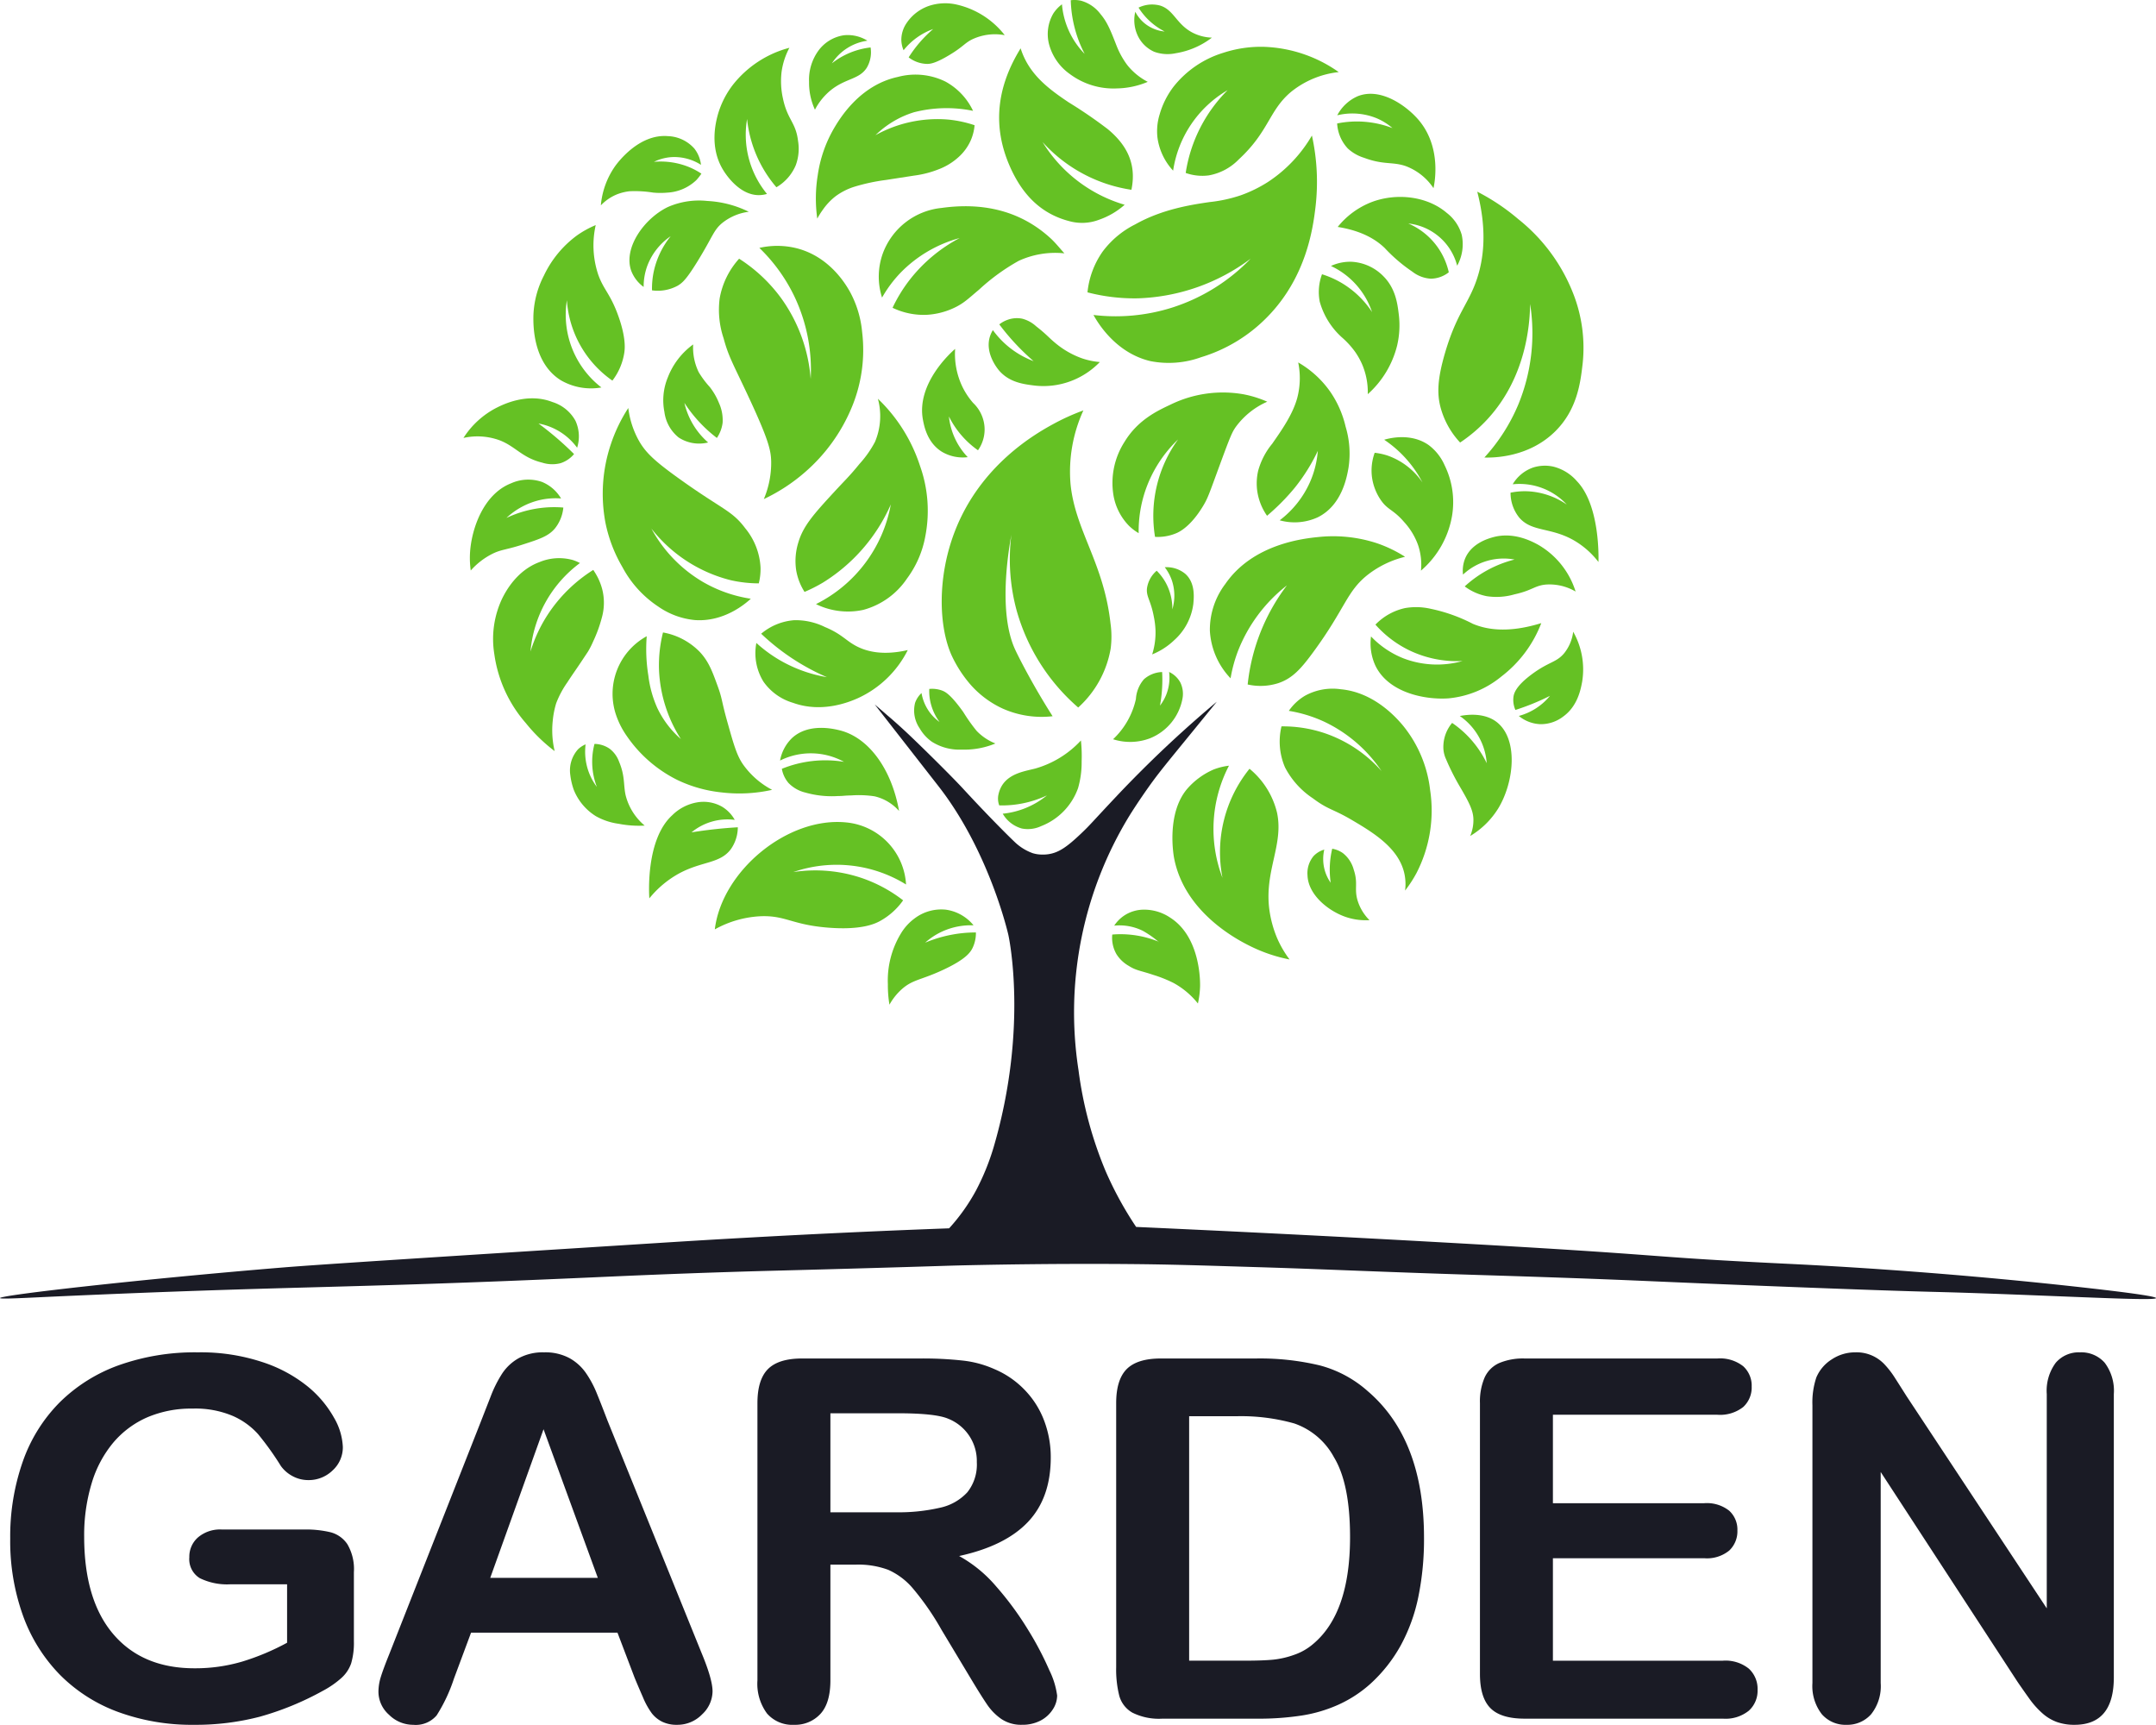
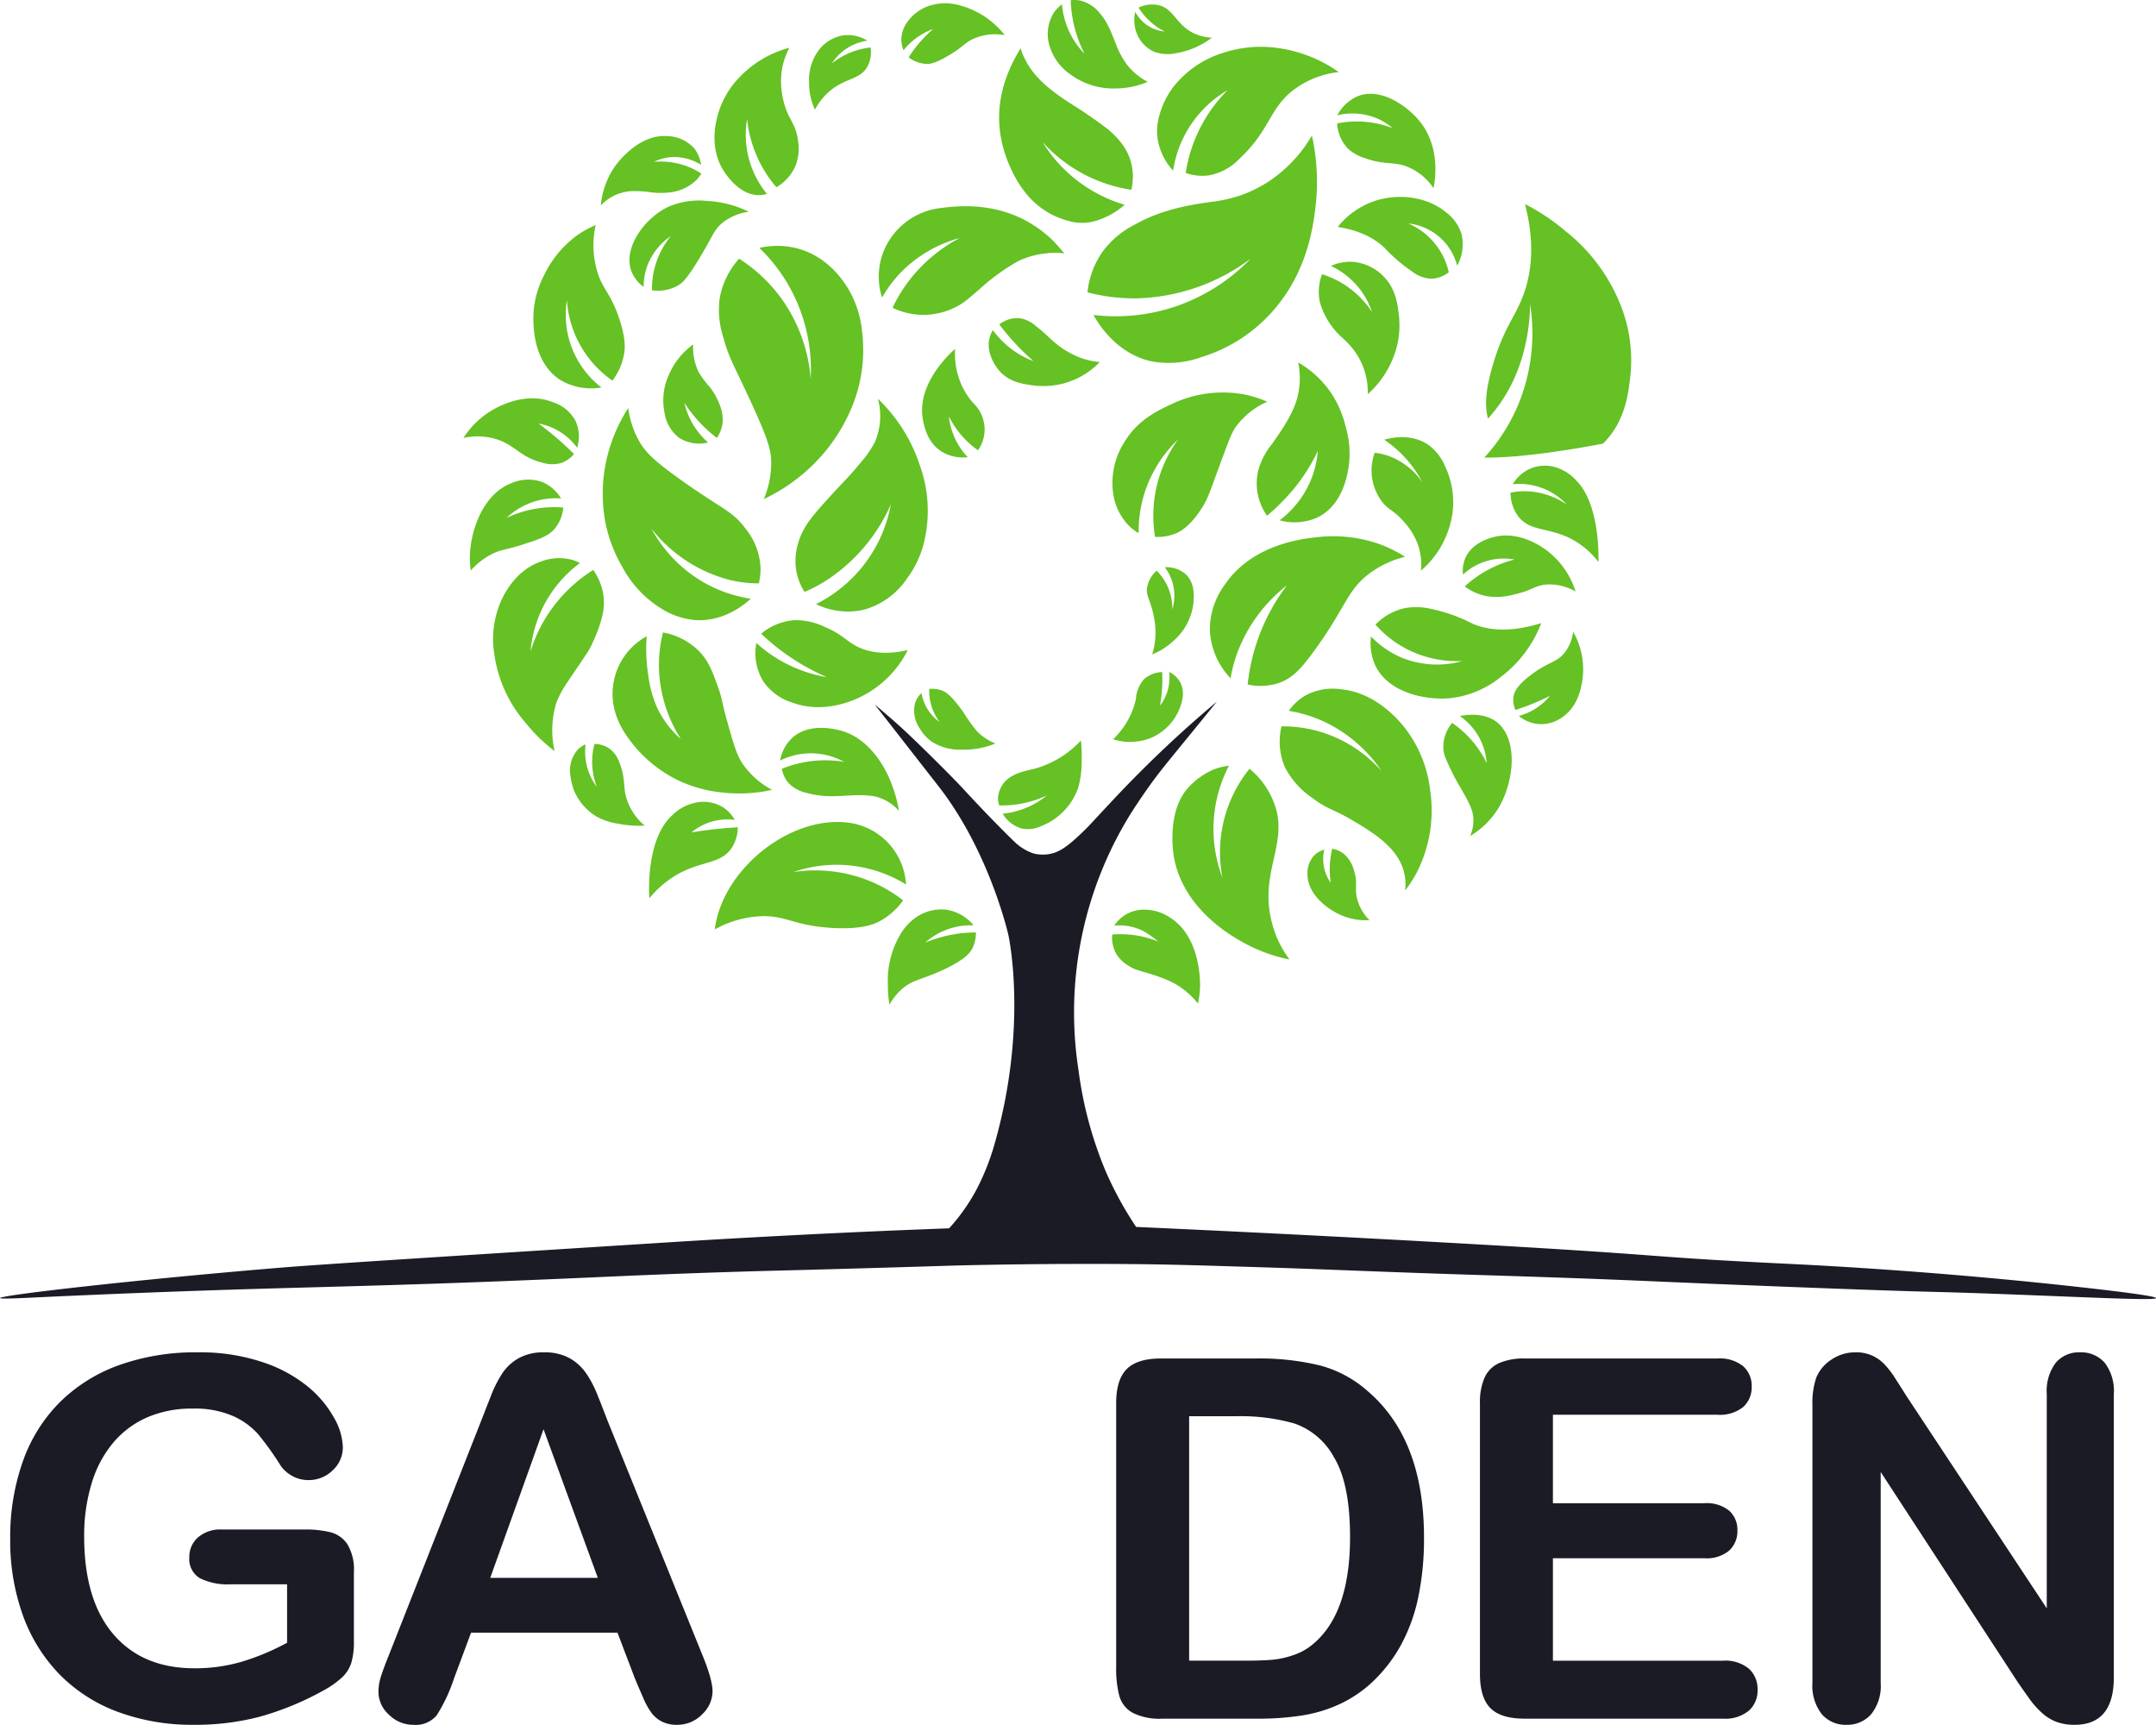
<svg xmlns="http://www.w3.org/2000/svg" width="374" height="299.167" viewBox="0 0 374 299.167">
  <g transform="translate(-122.507 -28.712)">
    <path d="M171.653,713.722c6.251-.514,25.9-1.762,64.945-4.237,3.714-.235,8.527-.54,15.043-.9,13.742-.77,25.693-1.288,35.509-1.649a33.247,33.247,0,0,0,4.68-6.592,41.454,41.454,0,0,0,3.033-7.446c6.13-20.9,2.567-36.836,2.567-36.836s-3.214-14.371-12.106-25.786l-2.685-3.441-5.185-6.646-3.217-4.124c.545.462,1.283,1.093,2.15,1.852,0,0,1.862,1.54,4.4,3.977,3.895,3.741,7.767,7.654,8.979,9h0c4.368,4.722,7.732,8.069,8.905,9.17a8.822,8.822,0,0,0,2.992,1.809,6.417,6.417,0,0,0,.736.168,6.8,6.8,0,0,0,1.731.034c1.913-.207,3.378-1.2,5.947-3.646,1.593-1.516,1.666-1.712,5.983-6.3q2.971-3.155,6.285-6.387c3.817-3.711,7.586-7.086,11.243-10.148-1.72,2.121-3.1,3.818-3.967,4.88-4.74,5.816-6,7.3-7.851,9.9,0,0-1.79,2.506-3.282,4.9a65.382,65.382,0,0,0-8.892,44.233,67.627,67.627,0,0,0,4.707,17.52,61.2,61.2,0,0,0,5.289,9.668c18.812.849,36.1,1.735,51.65,2.6,43.958,2.436,34.515,2.491,60.911,3.773,4.916.239,25.6,1.225,51.313,4.085,11.785,1.311,13.056,1.728,13.044,1.886-.032.406-8.576.01-21.17-.486-22.175-.874-11.469-.25-43.838-1.512-23.675-.923-23.282-1.025-39.461-1.585-12.093-.419-14.408-.434-28.036-.936-10.846-.4-14.682-.585-23.923-.866-9.3-.284-14.474-.457-21.707-.517-4.376-.036-13.9-.082-26.53.172-5.818.118-4.924.15-22.2.634-12.727.357-13.595.35-19.639.54-11.383.357-19.632.737-24.872.971-44.565,1.988-50.571,1.4-92.816,3.3-4.776.215-9.786.51-9.805.283C122.464,718.528,147.106,715.741,171.653,713.722Z" transform="translate(0 -465.173)" fill="#1a1b25" />
-     <path d="M934.772,371.974a25.549,25.549,0,0,0-2.232,12.717c.781,8.1,5.774,13.675,6.945,24.271a16.228,16.228,0,0,1,.02,4.333,17.877,17.877,0,0,1-5.63,10.211,34.637,34.637,0,0,1-10.688-16.858,33.841,33.841,0,0,1-.9-13.14c-.581,3.185-2.264,13.586.635,19.918.485,1.059,2.453,4.964,5.192,9.468.542.892,1,1.623,1.32,2.121a16.593,16.593,0,0,1-8.68-1.334,16.775,16.775,0,0,1-5.478-4.054,21.533,21.533,0,0,1-3.367-5.179c-2.219-4.945-2.551-13.557.627-21.658,4.482-11.425,13.966-16.789,17.023-18.459A38.046,38.046,0,0,1,934.772,371.974Z" transform="translate(-624.332 -272.075)" fill="#65c124" />
    <path d="M1046.767,171.922a32.642,32.642,0,0,0,13.687-8.5,34.486,34.486,0,0,1-19.547,6.872,32.273,32.273,0,0,1-8.752-1.037,14.879,14.879,0,0,1,2.626-7.067,15.924,15.924,0,0,1,5.672-4.732c4.722-2.666,9.9-3.423,12.869-3.858a25.291,25.291,0,0,0,5.393-1.167,23.2,23.2,0,0,0,4.818-2.367,24.126,24.126,0,0,0,7.553-8.006,37.26,37.26,0,0,1,.616,12.447c-.439,3.65-1.579,12.1-8.331,19a26.949,26.949,0,0,1-11.508,7,16.474,16.474,0,0,1-8.784.681c-6.06-1.428-9.161-6.694-9.886-8.007A32.5,32.5,0,0,0,1046.767,171.922Z" transform="translate(-721.002 -89.838)" fill="#65c124" />
-     <path d="M1333.632,235.144a31.8,31.8,0,0,0,5.915-9.26,32.537,32.537,0,0,0,2.024-17.365c-.053,3.626-.712,12.637-7.312,19.878a26.239,26.239,0,0,1-4.831,4.145,14.352,14.352,0,0,1-3.446-6.292c-.522-2.148-.54-4.593.835-9.278,2.03-6.915,4.1-8.493,5.539-12.84,1.059-3.191,1.859-8.109.043-15.1a36.561,36.561,0,0,1,7.083,4.733,30.813,30.813,0,0,1,9.563,12.933,25.772,25.772,0,0,1,1.632,12.2c-.367,3.169-.913,7.892-4.733,11.685C1341.308,235.189,1335.111,235.185,1333.632,235.144Z" transform="translate(-953.634 -127.073)" fill="#65c124" />
+     <path d="M1333.632,235.144a31.8,31.8,0,0,0,5.915-9.26,32.537,32.537,0,0,0,2.024-17.365c-.053,3.626-.712,12.637-7.312,19.878c-.522-2.148-.54-4.593.835-9.278,2.03-6.915,4.1-8.493,5.539-12.84,1.059-3.191,1.859-8.109.043-15.1a36.561,36.561,0,0,1,7.083,4.733,30.813,30.813,0,0,1,9.563,12.933,25.772,25.772,0,0,1,1.632,12.2c-.367,3.169-.913,7.892-4.733,11.685C1341.308,235.189,1335.111,235.185,1333.632,235.144Z" transform="translate(-953.634 -127.073)" fill="#65c124" />
    <path d="M731.578,278.3a16.123,16.123,0,0,0,1.275-6.521c-.042-1.968-.472-3.815-3.958-11.281-2.646-5.667-3.433-6.878-4.3-10.1a15.537,15.537,0,0,1-.682-6.877,13.8,13.8,0,0,1,3.38-6.915,27.063,27.063,0,0,1,7.292,6.849,27.576,27.576,0,0,1,5.122,14,29.652,29.652,0,0,0-2.784-14.216,29.334,29.334,0,0,0-6.121-8.507,13.934,13.934,0,0,1,6.428.051c5.867,1.477,8.674,6.473,9.3,7.581a18.068,18.068,0,0,1,2.1,6.961,25.893,25.893,0,0,1-1.89,13.28,30.15,30.15,0,0,1-7.988,11A30.9,30.9,0,0,1,731.578,278.3Z" transform="translate(-476.57 -163.023)" fill="#65c124" />
    <path d="M678.108,700.206a6.179,6.179,0,0,1,2.184,2.272,9.816,9.816,0,0,0-7.5,2.166c1.335-.215,2.74-.406,4.21-.564,1.322-.141,2.6-.245,3.822-.317a6.656,6.656,0,0,1-1.2,3.787c-1.88,2.534-4.963,2.078-8.9,4.174a17.444,17.444,0,0,0-5.249,4.368c-.057-.814-.614-10.24,3.963-14.408a8.1,8.1,0,0,1,4.191-2.216A6.489,6.489,0,0,1,678.108,700.206Z" transform="translate(-430.328 -531.561)" fill="#65c124" />
    <path d="M646.165,583.245a23.068,23.068,0,0,1-8.769-7.65,14.311,14.311,0,0,1-1.77-3.432,11.39,11.39,0,0,1,5.259-13.831,28.681,28.681,0,0,0,.284,6.841,19.331,19.331,0,0,0,1.572,5.65,16.642,16.642,0,0,0,4.072,5.346,24.068,24.068,0,0,1-3.793-11.933,23.294,23.294,0,0,1,.688-6.558,11.775,11.775,0,0,1,6.337,3.331c1.59,1.669,2.24,3.47,3.192,6.1.789,2.185.608,2.435,1.631,6.073,1.075,3.822,1.617,5.777,2.707,7.358a14.37,14.37,0,0,0,5.06,4.434,25.991,25.991,0,0,1-8.832.439A23.167,23.167,0,0,1,646.165,583.245Z" transform="translate(-406.191 -419.266)" fill="#65c124" />
    <path d="M653.758,400.372a22.335,22.335,0,0,1-4.821-.538,25.235,25.235,0,0,1-13.808-8.964,24.008,24.008,0,0,0,8.963,9.268,23.6,23.6,0,0,0,8.285,2.9c-.93.854-4.63,4.049-9.689,3.7a13.3,13.3,0,0,1-6.366-2.34,18.765,18.765,0,0,1-6.225-6.857,24.907,24.907,0,0,1-2.933-7.662,27.031,27.031,0,0,1,.92-13.612,27.455,27.455,0,0,1,3.036-6.311,15.522,15.522,0,0,0,1.729,5.466c1.251,2.306,2.876,3.818,8.083,7.491,6.632,4.678,8.243,4.909,10.484,7.91a11.669,11.669,0,0,1,2.645,6.764A10.2,10.2,0,0,1,653.758,400.372Z" transform="translate(-399.625 -270.475)" fill="#65c124" />
    <path d="M1193.24,611.3a22.759,22.759,0,0,1,7.706,1.255,23.12,23.12,0,0,1,9.65,6.5,24.681,24.681,0,0,0-10.039-8.608,23.669,23.669,0,0,0-6.045-1.838,9,9,0,0,1,2.792-2.616,9.95,9.95,0,0,1,6.221-1.131c5.813.537,9.652,4.969,10.669,6.153a21.539,21.539,0,0,1,4.832,11.362,23.648,23.648,0,0,1-2.386,14.4,21.422,21.422,0,0,1-1.961,3,8.728,8.728,0,0,0-.124-2.952c-.969-4.411-5.357-7.074-9.1-9.279-3.355-1.976-4.082-1.745-6.769-3.765a14.378,14.378,0,0,1-4.834-5.364A11.3,11.3,0,0,1,1193.24,611.3Z" transform="translate(-848.433 -456.6)" fill="#65c124" />
    <path d="M791.475,397.814a24.142,24.142,0,0,0,12.98-17.288,30.225,30.225,0,0,1-11.8,13.571,26.642,26.642,0,0,1-3.165,1.6,10.111,10.111,0,0,1-1.461-3.807,10.812,10.812,0,0,1,.382-4.766c.851-2.9,2.717-4.965,6.413-8.973,1.558-1.689,2.519-2.582,4.207-4.668a18.369,18.369,0,0,0,2.682-3.818,11.476,11.476,0,0,0,.5-7.473,28.131,28.131,0,0,1,7.3,11.628,23.185,23.185,0,0,1,.941,12.151,17.569,17.569,0,0,1-3.2,7.42,13.313,13.313,0,0,1-7.574,5.423A12.575,12.575,0,0,1,791.475,397.814Z" transform="translate(-527.418 -264.32)" fill="#65c124" />
    <path d="M1168.354,480.8a17.145,17.145,0,0,0-6.37,3.039c-3.8,2.951-3.912,5.825-9.627,13.59-2.051,2.786-3.535,4.452-5.957,5.276a10.161,10.161,0,0,1-5.349.243,34.346,34.346,0,0,1,6.807-17.189,26.824,26.824,0,0,0-8.533,11.5,25.048,25.048,0,0,0-1.24,4.619,12.96,12.96,0,0,1-3.592-8.283,13.151,13.151,0,0,1,2.693-8.1c4.8-6.959,13.635-7.867,16.095-8.12a24.367,24.367,0,0,1,10.187,1.07A22.735,22.735,0,0,1,1168.354,480.8Z" transform="translate(-802.111 -355.513)" fill="#65c124" />
    <path d="M753.59,727.028a22.938,22.938,0,0,0-19.561-2.152,25.157,25.157,0,0,1,11.923,1.046,24.819,24.819,0,0,1,7.13,3.854,11.968,11.968,0,0,1-4.069,3.624c-.852.454-3.229,1.576-9,1.109-6.169-.5-7.282-2.093-11.47-1.981a18.034,18.034,0,0,0-8.128,2.287c1.235-10.145,12.63-19.578,22.8-18.552A11.474,11.474,0,0,1,753.59,727.028Z" transform="translate(-473.911 -544.902)" fill="#65c124" />
    <path d="M1123.516,702.723a26.942,26.942,0,0,1-6.716-2.262c-1.859-.916-11.49-5.661-13.323-15.366-.079-.417-1.359-7.675,2.279-11.965a12.839,12.839,0,0,1,4.558-3.344,10.866,10.866,0,0,1,2.691-.673,23.76,23.76,0,0,0-1.128,19.444,23.054,23.054,0,0,1,4.692-18.913,14.161,14.161,0,0,1,4.778,7.64c1.167,5.564-2.207,10.069-1.345,16.739a19.578,19.578,0,0,0,1.295,4.853A18.128,18.128,0,0,0,1123.516,702.723Z" transform="translate(-777.309 -507.592)" fill="#65c124" />
    <path d="M1102.576,75.36a19.5,19.5,0,0,0-9.434,13.949,10.5,10.5,0,0,1-2.713-5.7,9.842,9.842,0,0,1,.378-4.069,14.438,14.438,0,0,1,2.447-4.842,17.541,17.541,0,0,1,8.591-5.83,21.049,21.049,0,0,1,6.862-1.04,23.815,23.815,0,0,1,13.161,4.387,15.878,15.878,0,0,0-8.268,3.431c-3.848,3.229-3.8,6.842-9.055,11.7a9.609,9.609,0,0,1-5.2,2.784,8.577,8.577,0,0,1-4.021-.422,25.739,25.739,0,0,1,7.255-14.342Z" transform="translate(-767.134 -30.999)" fill="#65c124" />
    <path d="M961.981,69.135c1.418,4.488,4.8,7,8.333,9.368a80.236,80.236,0,0,1,6.8,4.66c3.133,2.608,5.049,5.869,4.085,10.507a25.909,25.909,0,0,1-15.41-8.275,24.972,24.972,0,0,0,14.238,10.873,13.223,13.223,0,0,1-4.469,2.609,8.265,8.265,0,0,1-5.036.259c-5.122-1.295-8.278-4.764-10.333-9.353C957,82.669,957.853,75.81,961.981,69.135Z" transform="translate(-662.426 -32.04)" fill="#65c124" />
-     <path d="M832.216,97.41l-.123-.02a22.8,22.8,0,0,0-10.121.27,16.507,16.507,0,0,0-6.677,3.978,22.173,22.173,0,0,1,12.63-2.708,20.55,20.55,0,0,1,4.559.98,8.3,8.3,0,0,1-.677,2.656,8.56,8.56,0,0,1-2.073,2.844,10.78,10.78,0,0,1-3.393,2.107,17.578,17.578,0,0,1-4.363,1.133l-4.716.731-.141.022a33.3,33.3,0,0,0-5.313,1.123,11.085,11.085,0,0,0-3.438,1.705,10.709,10.709,0,0,0-2.21,2.341,12.862,12.862,0,0,0-.964,1.539,25.249,25.249,0,0,1,.086-7.565,22.451,22.451,0,0,1,2.744-7.975c.981-1.676,4.449-7.595,11.154-9.039a11.787,11.787,0,0,1,8.233.8A11.255,11.255,0,0,1,832.216,97.41Z" transform="translate(-540.917 -49.478)" fill="#65c124" />
    <path d="M859.944,218.811a26.162,26.162,0,0,1,2.905-4.763,26.808,26.808,0,0,1,8.739-7.334,22.537,22.537,0,0,0-10.216,5.977,21.586,21.586,0,0,0-3.25,4.351,11.879,11.879,0,0,1,.172-7.765,12.158,12.158,0,0,1,10.157-7.784c6.876-.959,13.482.308,18.879,5.24.888.811,1.637,1.773,2.425,2.637a15.14,15.14,0,0,0-7.928,1.3,35.542,35.542,0,0,0-6.858,4.977c-1.889,1.582-2.7,2.429-4.477,3.238a12.826,12.826,0,0,1-4.572,1.143A12.46,12.46,0,0,1,859.944,218.811Z" transform="translate(-582.606 -136.714)" fill="#65c124" />
    <path d="M550.076,496.317a21.4,21.4,0,0,0-8.578,15.346,25.515,25.515,0,0,1,2.962-6.355,25.859,25.859,0,0,1,7.93-7.8,13.568,13.568,0,0,1,.848,1.447,10.845,10.845,0,0,1,.7,1.889,9.574,9.574,0,0,1-.078,5,23.72,23.72,0,0,1-1.48,4.051,14.561,14.561,0,0,1-.939,1.833c-.424.642-.854,1.281-1.281,1.922-.742,1.113-1.537,2.224-2.266,3.359a16.412,16.412,0,0,0-1.943,3.639,15.42,15.42,0,0,0-.591,3.02q-.047.435-.069.872a15.669,15.669,0,0,0,.4,4.394,28.051,28.051,0,0,1-4.99-4.844,22.967,22.967,0,0,1-5.478-11.981,16.375,16.375,0,0,1,1.41-9.734c.537-1.047,2.436-4.746,6.42-6.222a8.869,8.869,0,0,1,5.791-.359A7.338,7.338,0,0,1,550.076,496.317Z" transform="translate(-326.968 -369.945)" fill="#65c124" />
    <path d="M1079.749,358.455a13.451,13.451,0,0,0-5.454,4.367c-.636.9-.939,1.588-2.795,6.638-1.839,5.006-2.049,5.71-2.892,7.1-2.147,3.551-4.1,4.465-4.58,4.678a8.32,8.32,0,0,1-3.746.66,22.561,22.561,0,0,1,4-16.9,22.217,22.217,0,0,0-5.667,8.831,21.985,21.985,0,0,0-1.173,7.425,8.734,8.734,0,0,1-1.655-1.253,9.961,9.961,0,0,1-2.761-5.609,13.19,13.19,0,0,1,1.96-8.967c2.3-3.8,5.7-5.395,7.977-6.463a20.679,20.679,0,0,1,12.635-1.8A19.007,19.007,0,0,1,1079.749,358.455Z" transform="translate(-737.412 -260.067)" fill="#65c124" />
    <path d="M1269.031,541.6a15.806,15.806,0,0,0,5.6,3.787,16.286,16.286,0,0,0,10.273.475,19.052,19.052,0,0,1-9.458-1.965,18.846,18.846,0,0,1-5.65-4.348,10.16,10.16,0,0,1,5.159-2.874,11.309,11.309,0,0,1,4.458.135,28.383,28.383,0,0,1,7.27,2.594c2.4,1.014,6.131,1.664,11.882-.117a21.147,21.147,0,0,1-6.908,9.249,16.937,16.937,0,0,1-9.181,3.8c-4.023.285-10.427-.935-12.7-5.7A9.183,9.183,0,0,1,1269.031,541.6Z" transform="translate(-908.693 -402.496)" fill="#65c124" />
    <path d="M636.617,152.3a13.157,13.157,0,0,1-2.444-.009,20.018,20.018,0,0,0-4.073-.233,8.588,8.588,0,0,0-2.093.5,8,8,0,0,0-2.9,1.954,13.936,13.936,0,0,1,2.446-6.762c.456-.643,4.154-5.671,9.19-5.251a6.424,6.424,0,0,1,4.586,2.158,5.637,5.637,0,0,1,1.151,2.823,8.6,8.6,0,0,0-5.251-1.331,8.214,8.214,0,0,0-2.913.809,13.062,13.062,0,0,1,6.114.917,12.523,12.523,0,0,1,2.121,1.133,10.044,10.044,0,0,1-.859,1.1A7.9,7.9,0,0,1,636.617,152.3Z" transform="translate(-398.372 -90.175)" fill="#65c124" />
    <path d="M662.532,196.6a18.333,18.333,0,0,1,7.192,1.875,9.169,9.169,0,0,0-4.605,1.944c-1.525,1.263-1.605,2.291-4.257,6.6-1.925,3.127-2.635,3.789-3.485,4.283a7.222,7.222,0,0,1-4.441.8,14.2,14.2,0,0,1,.278-3.148,14.676,14.676,0,0,1,2.962-6.245,10.867,10.867,0,0,0-4.064,5.159,10.442,10.442,0,0,0-.627,3.645,6.17,6.17,0,0,1-2.175-2.855c-1.354-3.945,2.274-9.018,6.357-11A13.442,13.442,0,0,1,662.532,196.6Z" transform="translate(-417.324 -133.03)" fill="#65c124" />
    <path d="M580.457,245.149a10.44,10.44,0,0,1-7.026-1.243c-4.93-3.059-4.791-9.794-4.769-11.174a16.208,16.208,0,0,1,1.819-6.983,18.368,18.368,0,0,1,5.782-7,16.784,16.784,0,0,1,3.209-1.764,15.971,15.971,0,0,0,.434,8.587c.951,2.68,2.123,3.313,3.525,7.279,1.316,3.722,1.085,5.631,1.014,6.165a10.574,10.574,0,0,1-2.082,4.944,18.492,18.492,0,0,1-7.893-13.936,15.932,15.932,0,0,0,5.985,15.121Z" transform="translate(-353.626 -149.231)" fill="#65c124" />
    <path d="M1177.694,359.225a16.946,16.946,0,0,0,5.256-6.623,16.678,16.678,0,0,0,1.359-5.419,32.222,32.222,0,0,1-3.953,6.336,37.033,37.033,0,0,1-3.653,3.858c-.432.4-.835.752-1.2,1.062a9.891,9.891,0,0,1-1.75-4.708,9.784,9.784,0,0,1,.2-3.065,12.531,12.531,0,0,1,2.446-4.723c1.729-2.48,3.561-5.106,4.34-7.937a13.5,13.5,0,0,0,.168-6.162,17.323,17.323,0,0,1,5.611,5.155,17.768,17.768,0,0,1,2.614,5.988,16.206,16.206,0,0,1,.5,7.127c-.286,1.628-1.144,6.512-5.323,8.584A9.655,9.655,0,0,1,1177.694,359.225Z" transform="translate(-833.201 -240.266)" fill="#65c124" />
    <path d="M755.394,549.713a10.059,10.059,0,0,1,5.749-2.349,11.49,11.49,0,0,1,5.311,1.185c3.036,1.258,3.655,2.44,5.687,3.431,1.762.859,4.493,1.528,8.682.567a18.084,18.084,0,0,1-8.655,8.346c-1.232.542-6.075,2.675-11.258.8a9.538,9.538,0,0,1-5.116-3.666,9.378,9.378,0,0,1-1.233-6.715,23.947,23.947,0,0,0,4.033,2.966,24.26,24.26,0,0,0,8.2,2.966,39.024,39.024,0,0,1-11.4-7.532Z" transform="translate(-500.847 -411.08)" fill="#65c124" />
    <path d="M733.151,68.68a12.455,12.455,0,0,0-1.357,4.171,13.761,13.761,0,0,0,.234,4.61c.78,3.732,2.234,4.118,2.618,7.351a8.243,8.243,0,0,1-.391,4.232,7.992,7.992,0,0,1-3.36,3.826,21.568,21.568,0,0,1-5.087-11.834,16.165,16.165,0,0,0,3.453,12.991,5,5,0,0,1-1.414.209c-3.5,0-5.879-3.84-6.245-4.454-2.353-3.942-1.207-8.229-.869-9.493a15.444,15.444,0,0,1,2.661-5.246A18.464,18.464,0,0,1,733.151,68.68Z" transform="translate(-473.706 -31.679)" fill="#65c124" />
    <path d="M1270.321,397.062a10.968,10.968,0,0,1,2.3.506,12.17,12.17,0,0,1,5.991,4.649,19.966,19.966,0,0,0-1.906-2.99,20.17,20.17,0,0,0-4.734-4.427c.744-.219,4.579-1.271,7.71.923a8.781,8.781,0,0,1,2.777,3.517,14.522,14.522,0,0,1,1.3,8.649,16.1,16.1,0,0,1-5.409,9.616,10.629,10.629,0,0,0-.5-4.427,11.765,11.765,0,0,0-2.433-4.016c-1.951-2.27-2.877-2.021-4.156-3.982a9.219,9.219,0,0,1-1.43-3.952A9.062,9.062,0,0,1,1270.321,397.062Z" transform="translate(-909.348 -289.816)" fill="#65c124" />
    <path d="M1227.713,248.356a7.955,7.955,0,0,1,3.6-.726,8.341,8.341,0,0,1,5.474,2.484c2.145,2.138,2.47,4.8,2.7,6.708a15.365,15.365,0,0,1-.3,5.356,16.688,16.688,0,0,1-5.086,8.414,12.33,12.33,0,0,0-.929-5.052,12.559,12.559,0,0,0-1.275-2.3,14.884,14.884,0,0,0-2.323-2.53,13.031,13.031,0,0,1-3.808-6.161,8.843,8.843,0,0,1,.395-4.754,16.018,16.018,0,0,1,3.649,1.656,16.311,16.311,0,0,1,5.035,4.9,13.618,13.618,0,0,0-7.13-7.992Z" transform="translate(-874.326 -173.513)" fill="#65c124" />
    <path d="M795.651,651.9a8.128,8.128,0,0,0-4.234-2.539,18.227,18.227,0,0,0-4.014-.159c-1.352.026-1.282.1-2.368.11a16.788,16.788,0,0,1-5.623-.6,6.047,6.047,0,0,1-2.94-1.668,5.145,5.145,0,0,1-1.153-2.456,19.994,19.994,0,0,1,10.785-1.209,11.982,11.982,0,0,0-11.094-.225,7.2,7.2,0,0,1,2.067-3.895c2.883-2.676,7.279-1.593,8.268-1.35C790.459,639.17,794.382,644.735,795.651,651.9Z" transform="translate(-517.185 -482.526)" fill="#65c124" />
    <path d="M1253.7,198.019a12.047,12.047,0,0,1,7.017,8.465,5.178,5.178,0,0,1-3.105,1.108,5.758,5.758,0,0,1-3.216-1.219,27.739,27.739,0,0,1-4.792-4.1c-1.417-1.37-3.834-2.977-8.155-3.657a14.068,14.068,0,0,1,5.927-4.33c4.327-1.62,9.616-1,12.988,1.892a7.372,7.372,0,0,1,2.6,3.813,7.71,7.71,0,0,1-.793,5.35,9.837,9.837,0,0,0-8.47-7.323Z" transform="translate(-886.89 -130.541)" fill="#65c124" />
    <path d="M1241,110.89a7.351,7.351,0,0,1,3.542-3.306c4.007-1.6,8.476,1.7,10.489,4.015,4.132,4.755,2.857,11.058,2.666,11.93a9.995,9.995,0,0,0-4.857-3.84c-2.288-.777-3.805-.157-7.182-1.426a7.32,7.32,0,0,1-2.833-1.624,6.9,6.9,0,0,1-1.841-4.331,17.16,17.16,0,0,1,9.6.805,10.438,10.438,0,0,0-2.7-1.692A11.128,11.128,0,0,0,1241,110.89Z" transform="translate(-886.522 -62.18)" fill="#65c124" />
    <path d="M515.689,445.539a15.51,15.51,0,0,1-.114-3.247c.284-4.032,2.315-9.99,7.112-11.877a7.28,7.28,0,0,1,5.37-.235,6.862,6.862,0,0,1,3.3,2.867,12.347,12.347,0,0,0-3.7.275,12.687,12.687,0,0,0-5.774,3.1,19.475,19.475,0,0,1,6.667-1.8,19.132,19.132,0,0,1,3.2,0,6.789,6.789,0,0,1-1.44,3.6c-1.126,1.359-2.655,1.869-5.667,2.834-3.039.973-3.716.813-5.4,1.691A12.583,12.583,0,0,0,515.689,445.539Z" transform="translate(-311.522 -317.875)" fill="#65c124" />
    <path d="M1386.407,421.437a6.677,6.677,0,0,1,3.541-2.907,6.753,6.753,0,0,1,3.492-.16,7.978,7.978,0,0,1,4.113,2.534c4.006,4.172,3.755,13.323,3.73,14.01A14.559,14.559,0,0,0,1397,431.15c-4.038-2.3-7.293-1.408-9.461-3.941a6.852,6.852,0,0,1-1.505-4.318,12.424,12.424,0,0,1,3.071-.235,13.065,13.065,0,0,1,6.687,2.3,11.193,11.193,0,0,0-9.386-3.518Z" transform="translate(-1001.494 -308.726)" fill="#65c124" />
    <path d="M1365.657,486.294a8.948,8.948,0,0,0-5.128-1.214c-1.984.177-2.374,1.016-5.472,1.7a11.251,11.251,0,0,1-4.8.321,9.334,9.334,0,0,1-3.835-1.7,19.992,19.992,0,0,1,8.643-4.659,10.329,10.329,0,0,0-8.938,2.611,5.632,5.632,0,0,1,.348-2.747c1.066-2.631,3.937-3.47,4.737-3.7,3.625-1.059,6.844.675,7.926,1.258A14.26,14.26,0,0,1,1365.657,486.294Z" transform="translate(-969.831 -354.978)" fill="#65c124" />
    <path d="M1334.475,647.516a7.082,7.082,0,0,0,.558-2.939c-.051-1.522-.758-2.9-2.294-5.526a40.591,40.591,0,0,1-2.465-4.882,4.992,4.992,0,0,1-.449-2.4,6.474,6.474,0,0,1,1.515-3.867,17.752,17.752,0,0,1,6,6.985,10.872,10.872,0,0,0-4.666-8.183c3.728-.711,5.657.507,6.241.93,3.965,2.865,3.241,10.442.437,15.078A14.367,14.367,0,0,1,1334.475,647.516Z" transform="translate(-956.934 -473.802)" fill="#65c124" />
    <path d="M871.641,795.045a22.9,22.9,0,0,1,6.512-1.657,22.533,22.533,0,0,1,2.29-.114,5.958,5.958,0,0,1-.577,2.683c-.383.783-1.214,2-5.159,3.828-3.863,1.794-5.229,1.635-7.154,3.361a10.257,10.257,0,0,0-2.107,2.659,20.711,20.711,0,0,1-.276-3.562,15.692,15.692,0,0,1,2.257-8.779,8.953,8.953,0,0,1,2.358-2.608,7.672,7.672,0,0,1,5.468-1.53,7.534,7.534,0,0,1,4.781,2.711,12.038,12.038,0,0,0-5.333,1.026A11.891,11.891,0,0,0,871.641,795.045Z" transform="translate(-588.646 -602.829)" fill="#65c124" />
    <path d="M1060.674,794.983c.11.081.235.171.236.17a17.225,17.225,0,0,0-2.832-1.991,9.091,9.091,0,0,0-4.965-.9,6.179,6.179,0,0,1,2.127-1.991,6.259,6.259,0,0,1,2.8-.781,8.082,8.082,0,0,1,4.8,1.393c5.307,3.39,5.185,11.275,5.166,11.922a15.611,15.611,0,0,1-.374,2.959,13.967,13.967,0,0,0-4.2-3.545,22.264,22.264,0,0,0-3.531-1.415c-2.237-.751-2.982-.743-4.275-1.57a6.032,6.032,0,0,1-2.108-2,5.693,5.693,0,0,1-.743-3.429,17.5,17.5,0,0,1,7.9,1.18Z" transform="translate(-737.324 -602.997)" fill="#65c124" />
    <path d="M1001.426,29.461a14,14,0,0,0,3.938,8.6,21.464,21.464,0,0,1-2.411-9.31,5.2,5.2,0,0,1,1.747.078,6.353,6.353,0,0,1,3.4,2.309c1.2,1.411,1.767,2.863,2.821,5.558a14.354,14.354,0,0,0,1.622,3.005c.122.174.252.342.4.522a11.1,11.1,0,0,0,3.366,2.684,14.336,14.336,0,0,1-5.34,1.141,12.671,12.671,0,0,1-8.149-2.475,9.272,9.272,0,0,1-3.628-5.167,7.068,7.068,0,0,1,.723-5.331A6.121,6.121,0,0,1,1001.426,29.461Z" transform="translate(-694.702 0)" fill="#65c124" />
    <path d="M510.186,368.731a14.823,14.823,0,0,1,5.753-5.241c1.074-.54,5.331-2.68,9.669-.991a6.877,6.877,0,0,1,4.01,3.264,6.517,6.517,0,0,1,.283,4.667,10.652,10.652,0,0,0-6.7-4.2c1.289.949,2.638,2.03,4.009,3.257q1.151,1.03,2.158,2.041a5.1,5.1,0,0,1-2.329,1.578,5.688,5.688,0,0,1-3.176-.085c-3.5-.848-4.593-2.777-7.35-3.861A11.181,11.181,0,0,0,510.186,368.731Z" transform="translate(-307.281 -264.059)" fill="#65c124" />
    <path d="M950.228,296.869a15.321,15.321,0,0,0,7.062,5.384,40.606,40.606,0,0,1-5.949-6.375,4.979,4.979,0,0,1,1.412-.784,4.7,4.7,0,0,1,2.558-.207,5.656,5.656,0,0,1,2.408,1.308c1.933,1.511,2.147,1.938,3.407,2.968a15.1,15.1,0,0,0,4.588,2.61,13.011,13.011,0,0,0,3.068.635,13.692,13.692,0,0,1-5.02,3.3,13.5,13.5,0,0,1-6.39.768c-1.854-.236-4.192-.537-5.959-2.472-.155-.169-2.558-2.88-1.748-5.85A4.853,4.853,0,0,1,950.228,296.869Z" transform="translate(-655.487 -210.9)" fill="#65c124" />
    <path d="M971.687,648.025a24.9,24.9,0,0,1,.126,3.624,16.056,16.056,0,0,1-.622,4.64,11.034,11.034,0,0,1-6.395,6.587,5.444,5.444,0,0,1-3.351.419,5.53,5.53,0,0,1-3.32-2.57,14.393,14.393,0,0,0,7.668-3.176,18.359,18.359,0,0,1-8.274,1.735,3.328,3.328,0,0,1-.132-1.913,5,5,0,0,1,.643-1.591c1.347-2.095,4.026-2.443,5.742-2.889A17.206,17.206,0,0,0,971.687,648.025Z" transform="translate(-661.674 -490.877)" fill="#65c124" />
    <path d="M903.5,338.115a15.69,15.69,0,0,1-5.041-5.866,11.994,11.994,0,0,0,3.262,7.059,7.1,7.1,0,0,1-4.486-.937c-2.514-1.561-3.06-4.381-3.274-5.49-1.24-6.409,5.06-11.91,5.575-12.347a13.147,13.147,0,0,0,1.277,6.6,12.692,12.692,0,0,0,1.848,2.772,6.36,6.36,0,0,1,1.765,2.951,6.184,6.184,0,0,1,.1,2.875A6.267,6.267,0,0,1,903.5,338.115Z" transform="translate(-611.342 -231.303)" fill="#65c124" />
    <path d="M682.44,316.8a9.77,9.77,0,0,0,.962,4.81,16.037,16.037,0,0,0,1.922,2.574,11.376,11.376,0,0,1,1.581,2.74,7.211,7.211,0,0,1,.644,3.472,6.12,6.12,0,0,1-.992,2.623,24.229,24.229,0,0,1-5.638-6.085,12.93,12.93,0,0,0,4.116,6.868,6.452,6.452,0,0,1-5.123-.872,6.776,6.776,0,0,1-2.461-4.43,10.381,10.381,0,0,1,.6-6A12.694,12.694,0,0,1,682.44,316.8Z" transform="translate(-439.691 -228.344)" fill="#65c124" />
    <path d="M894.37,36.968a9.262,9.262,0,0,0-5.726.766c-1.293.67-1.513,1.265-3.909,2.7s-3.3,1.519-3.812,1.522a5.446,5.446,0,0,1-3.22-1.135,21.692,21.692,0,0,1,4.255-4.916,11.543,11.543,0,0,0-5.135,3.679,4.793,4.793,0,0,1-.391-1.828,5.181,5.181,0,0,1,.914-2.887,7.659,7.659,0,0,1,4.413-3.138,8.964,8.964,0,0,1,4.432-.031A14.707,14.707,0,0,1,894.37,36.968Z" transform="translate(-597.572 -2.157)" fill="#65c124" />
    <path d="M1389.246,571.674a10.566,10.566,0,0,0,5.407-3.489c-.913.46-1.914.921-3,1.363-1.051.427-2.056.785-3,1.086a4.3,4.3,0,0,1-.328-2.339c.091-.57.43-1.838,3.254-3.911,2.963-2.176,4.207-1.968,5.568-3.632a7.378,7.378,0,0,0,1.528-3.687,13.221,13.221,0,0,1,1.55,8.711c-.245,1.307-.789,4.206-3.278,6a6.362,6.362,0,0,1-4.009,1.323A6.244,6.244,0,0,1,1389.246,571.674Z" transform="translate(-1003.269 -418.781)" fill="#65c124" />
    <path d="M603.969,658.361a12.139,12.139,0,0,1-.412-7.458,4.684,4.684,0,0,1,2.675.871,4.929,4.929,0,0,1,1.589,2.214c1.046,2.464.738,3.993,1.13,5.788a10.038,10.038,0,0,0,3.313,5.293,18.147,18.147,0,0,1-4.5-.312,11.074,11.074,0,0,1-3.946-1.309,9.536,9.536,0,0,1-3.854-4.579,11.728,11.728,0,0,1-.6-2.545,5.484,5.484,0,0,1,1.339-4.488,4.168,4.168,0,0,1,1.312-.853,10.239,10.239,0,0,0,.479,4.612A10.111,10.111,0,0,0,603.969,658.361Z" transform="translate(-377.924 -493.159)" fill="#65c124" />
    <path d="M888.27,605.543a7.841,7.841,0,0,0,1.545,3.51,7.649,7.649,0,0,0,1.587,1.51,9.116,9.116,0,0,1-1.685-3.97,8.757,8.757,0,0,1-.1-1.761,5.007,5.007,0,0,1,2.211.276c.584.219,1.528.708,3.689,3.732a29.36,29.36,0,0,0,2.328,3.282,9.249,9.249,0,0,0,3.244,2.169,14.036,14.036,0,0,1-5.843,1.061,8.929,8.929,0,0,1-5.173-1.357,7.306,7.306,0,0,1-2.132-2.344,5.447,5.447,0,0,1-.787-4.406A4.251,4.251,0,0,1,888.27,605.543Z" transform="translate(-605.908 -456.623)" fill="#65c124" />
    <path d="M1226.918,750.957a10.8,10.8,0,0,1-4.155-.569c-3.071-1.07-6.483-3.877-6.593-7.2a4.615,4.615,0,0,1,1.045-3.337,4.06,4.06,0,0,1,1.862-1.13,7.25,7.25,0,0,0,.066,3.523,7.161,7.161,0,0,0,1.05,2.225,15.719,15.719,0,0,1,.263-5.9,4.542,4.542,0,0,1,1.83.745,5.413,5.413,0,0,1,1.9,2.878c.8,2.391.062,3.233.652,5.293A8.226,8.226,0,0,0,1226.918,750.957Z" transform="translate(-866.85 -562.645)" fill="#65c124" />
    <path d="M1053.557,602.367a13.577,13.577,0,0,0,3.962-6.98,5.768,5.768,0,0,1,1.388-3.419,4.988,4.988,0,0,1,3.161-1.259,24.714,24.714,0,0,1-.372,5.823,7.861,7.861,0,0,0,1.1-1.936,8.06,8.06,0,0,0,.484-3.9,4.286,4.286,0,0,1,1.944,1.824,4.466,4.466,0,0,1,.364,2.844,9.226,9.226,0,0,1-5.611,6.832A9.713,9.713,0,0,1,1053.557,602.367Z" transform="translate(-737.966 -445.433)" fill="#65c124" />
    <path d="M805.281,58.048a6.442,6.442,0,0,1,4.1.94,8.79,8.79,0,0,0-6.161,3.929,13.227,13.227,0,0,1,6.711-2.758,5.281,5.281,0,0,1-.663,3.524c-1.3,2.039-3.635,1.8-6.219,3.873a10.789,10.789,0,0,0-2.769,3.4,11.162,11.162,0,0,1-1.021-4.838,8.585,8.585,0,0,1,1.555-5.307A6.691,6.691,0,0,1,805.281,58.048Z" transform="translate(-536.405 -23.217)" fill="#65c124" />
    <path d="M1089.869,509.457a10.158,10.158,0,0,1-3.34,6.307,11.993,11.993,0,0,1-3.8,2.446,12.578,12.578,0,0,0,.583-4.082,14.392,14.392,0,0,0-.289-2.438c-.533-2.865-1.327-3.466-1.2-4.893a4.9,4.9,0,0,1,1.692-3.1,9.176,9.176,0,0,1,1.632,2.192,9.382,9.382,0,0,1,1.082,4.514,8.375,8.375,0,0,0-.062-4.972,8.023,8.023,0,0,0-1.253-2.341,5.085,5.085,0,0,1,3.567,1.149C1090.212,505.79,1089.98,508.266,1089.869,509.457Z" transform="translate(-760.357 -375.991)" fill="#65c124" />
    <path d="M1084.769,38.214a13.919,13.919,0,0,1-6.239,2.7,6.792,6.792,0,0,1-3.768-.248,5.743,5.743,0,0,1-2.629-2.36,6.3,6.3,0,0,1-.654-4.578,6.4,6.4,0,0,0,1.715,2.079,6.493,6.493,0,0,0,3.386,1.344,11.686,11.686,0,0,1-3.243-2.454,11.516,11.516,0,0,1-1.292-1.687,5.363,5.363,0,0,1,3.726-.364c2.419.739,2.82,3.251,5.688,4.726A7.9,7.9,0,0,0,1084.769,38.214Z" transform="translate(-752.036 -2.974)" fill="#65c124" />
    <g transform="translate(124.278 263.275)">
      <path d="M190.664,1197.91v11.975a12.589,12.589,0,0,1-.469,3.814,6.048,6.048,0,0,1-1.726,2.578,16.229,16.229,0,0,1-3.217,2.216,50.649,50.649,0,0,1-10.909,4.475,44,44,0,0,1-11.42,1.406,37.221,37.221,0,0,1-13.126-2.216,27.605,27.605,0,0,1-10.1-6.436,28.4,28.4,0,0,1-6.413-10.228,38.226,38.226,0,0,1-2.237-13.423,39.216,39.216,0,0,1,2.173-13.338,27.385,27.385,0,0,1,6.392-10.271,28.05,28.05,0,0,1,10.27-6.456,39.379,39.379,0,0,1,13.722-2.237,34.043,34.043,0,0,1,11.165,1.683,24.569,24.569,0,0,1,7.884,4.24,18.9,18.9,0,0,1,4.56,5.412,10.991,10.991,0,0,1,1.534,5.071,5.413,5.413,0,0,1-1.769,4.07,5.931,5.931,0,0,1-4.24,1.683,5.709,5.709,0,0,1-2.621-.639,5.94,5.94,0,0,1-2.109-1.79,50.524,50.524,0,0,0-3.963-5.54,12.789,12.789,0,0,0-4.368-3.153,16.667,16.667,0,0,0-7.01-1.279,19.364,19.364,0,0,0-7.841,1.512,16.209,16.209,0,0,0-5.9,4.389,19.791,19.791,0,0,0-3.75,7.053,31.01,31.01,0,0,0-1.3,9.247q0,10.995,5.05,16.918t14.084,5.923a28.7,28.7,0,0,0,8.246-1.151,41.7,41.7,0,0,0,7.82-3.281V1200h-9.8a10.73,10.73,0,0,1-5.348-1.066,3.857,3.857,0,0,1-1.811-3.622,4.447,4.447,0,0,1,1.513-3.452,5.915,5.915,0,0,1,4.112-1.363H182.1a18.322,18.322,0,0,1,4.475.469,5.049,5.049,0,0,1,2.962,2.088A8.527,8.527,0,0,1,190.664,1197.91Z" transform="translate(-131.046 -1159.77)" fill="#1a1b25" />
      <path d="M483.518,1216.234l-2.983-7.841h-25.4l-2.983,8.012a28.068,28.068,0,0,1-2.983,6.329,4.745,4.745,0,0,1-4.049,1.641,5.935,5.935,0,0,1-4.219-1.748,5.349,5.349,0,0,1-1.832-3.963,8.835,8.835,0,0,1,.426-2.642q.426-1.363,1.406-3.792l15.981-40.569q.681-1.747,1.641-4.2a21.221,21.221,0,0,1,2.045-4.07,8.318,8.318,0,0,1,2.855-2.621,8.758,8.758,0,0,1,4.368-1,8.854,8.854,0,0,1,4.411,1,8.49,8.49,0,0,1,2.855,2.578,18.1,18.1,0,0,1,1.832,3.388q.745,1.813,1.9,4.837l16.321,40.314q1.918,4.6,1.917,6.69a5.538,5.538,0,0,1-1.811,3.984,5.954,5.954,0,0,1-4.368,1.812,5.663,5.663,0,0,1-2.557-.533,5.226,5.226,0,0,1-1.79-1.449,13.279,13.279,0,0,1-1.556-2.813Q484.115,1217.684,483.518,1216.234Zm-25.057-17.344h18.665l-9.418-25.782Z" transform="translate(-375.192 -1159.77)" fill="#1a1b25" />
-       <path d="M773.166,1200.659h-4.432v20.071q0,3.963-1.747,5.838a5.945,5.945,0,0,1-4.56,1.875,5.81,5.81,0,0,1-4.688-1.96,8.685,8.685,0,0,1-1.662-5.753v-48.07q0-4.091,1.833-5.923t5.923-1.832h20.583a62.649,62.649,0,0,1,7.287.362,18.334,18.334,0,0,1,5.454,1.47,15.8,15.8,0,0,1,5.2,3.538,15.5,15.5,0,0,1,3.43,5.347,17.826,17.826,0,0,1,1.172,6.456q0,6.99-3.942,11.166t-11.953,5.923a23.152,23.152,0,0,1,6.435,5.284,53.639,53.639,0,0,1,5.476,7.437,55.133,55.133,0,0,1,3.75,7.116,14.061,14.061,0,0,1,1.343,4.368,4.462,4.462,0,0,1-.788,2.45,5.537,5.537,0,0,1-2.152,1.918,6.787,6.787,0,0,1-3.154.7,6.141,6.141,0,0,1-3.579-1,9.608,9.608,0,0,1-2.493-2.536q-1.044-1.534-2.834-4.517L788,1211.952a46.518,46.518,0,0,0-4.88-7.074,12.038,12.038,0,0,0-4.368-3.324A15.015,15.015,0,0,0,773.166,1200.659Zm7.244-26.251H768.734v17.173h11.335a31.747,31.747,0,0,0,7.671-.788,9,9,0,0,0,4.751-2.685,7.714,7.714,0,0,0,1.641-5.22,7.887,7.887,0,0,0-4.986-7.543Q786.93,1174.408,780.41,1174.409Z" transform="translate(-626.456 -1163.84)" fill="#1a1b25" />
      <path d="M1063.916,1164.905h16.492a44.491,44.491,0,0,1,11.037,1.193,20.315,20.315,0,0,1,8.353,4.475q9.756,8.353,9.759,25.4a49.818,49.818,0,0,1-.981,10.27,30.285,30.285,0,0,1-3.025,8.374,26.015,26.015,0,0,1-5.242,6.669,21.644,21.644,0,0,1-5.5,3.622,24.806,24.806,0,0,1-6.412,1.917,48.717,48.717,0,0,1-7.735.554h-16.492a10.324,10.324,0,0,1-5.2-1.044,4.85,4.85,0,0,1-2.279-2.94,18.646,18.646,0,0,1-.534-4.923v-45.811q0-4.091,1.833-5.923T1063.916,1164.905Zm4.9,10.015v42.4h9.588q3.153,0,4.944-.171a15.436,15.436,0,0,0,3.707-.852,10.082,10.082,0,0,0,3.323-1.918q6.351-5.369,6.35-18.494,0-9.246-2.791-13.85a12.426,12.426,0,0,0-6.882-5.86,33.974,33.974,0,0,0-9.887-1.257Z" transform="translate(-864.306 -1163.84)" fill="#1a1b25" />
      <path d="M1401.594,1174.664h-28.509v15.341h26.251a6.252,6.252,0,0,1,4.326,1.3,4.421,4.421,0,0,1,1.427,3.431,4.585,4.585,0,0,1-1.406,3.473,6.1,6.1,0,0,1-4.347,1.343h-26.251v17.77h29.49a6.452,6.452,0,0,1,4.5,1.385,4.757,4.757,0,0,1,1.513,3.686,4.655,4.655,0,0,1-1.513,3.6,6.449,6.449,0,0,1-4.5,1.385h-34.39q-4.133,0-5.944-1.832t-1.812-5.923v-46.962a10.525,10.525,0,0,1,.81-4.452,5.027,5.027,0,0,1,2.536-2.515,10.663,10.663,0,0,1,4.41-.788h33.41a6.491,6.491,0,0,1,4.5,1.343,4.538,4.538,0,0,1,1.47,3.516,4.591,4.591,0,0,1-1.47,3.558A6.5,6.5,0,0,1,1401.594,1174.664Z" transform="translate(-1105.474 -1163.84)" fill="#1a1b25" />
      <path d="M1654.845,1167.355l24.333,36.819v-37.159a8.152,8.152,0,0,1,1.556-5.434,5.249,5.249,0,0,1,4.2-1.811,5.412,5.412,0,0,1,4.3,1.811,8.085,8.085,0,0,1,1.577,5.434v49.135q0,8.224-6.818,8.225a9.046,9.046,0,0,1-3.069-.49,7.785,7.785,0,0,1-2.556-1.556,15.082,15.082,0,0,1-2.216-2.492q-1.023-1.427-2.046-2.919l-23.736-36.394v36.606a7.811,7.811,0,0,1-1.662,5.412,5.5,5.5,0,0,1-4.261,1.833,5.432,5.432,0,0,1-4.3-1.854,7.96,7.96,0,0,1-1.619-5.391v-48.2a13.646,13.646,0,0,1,.681-4.815,6.867,6.867,0,0,1,2.685-3.132,7.305,7.305,0,0,1,4.049-1.214,6.631,6.631,0,0,1,5.049,2.045,15.393,15.393,0,0,1,1.875,2.429Q1653.823,1165.736,1654.845,1167.355Z" transform="translate(-1325.898 -1159.77)" fill="#1a1b25" />
    </g>
  </g>
</svg>